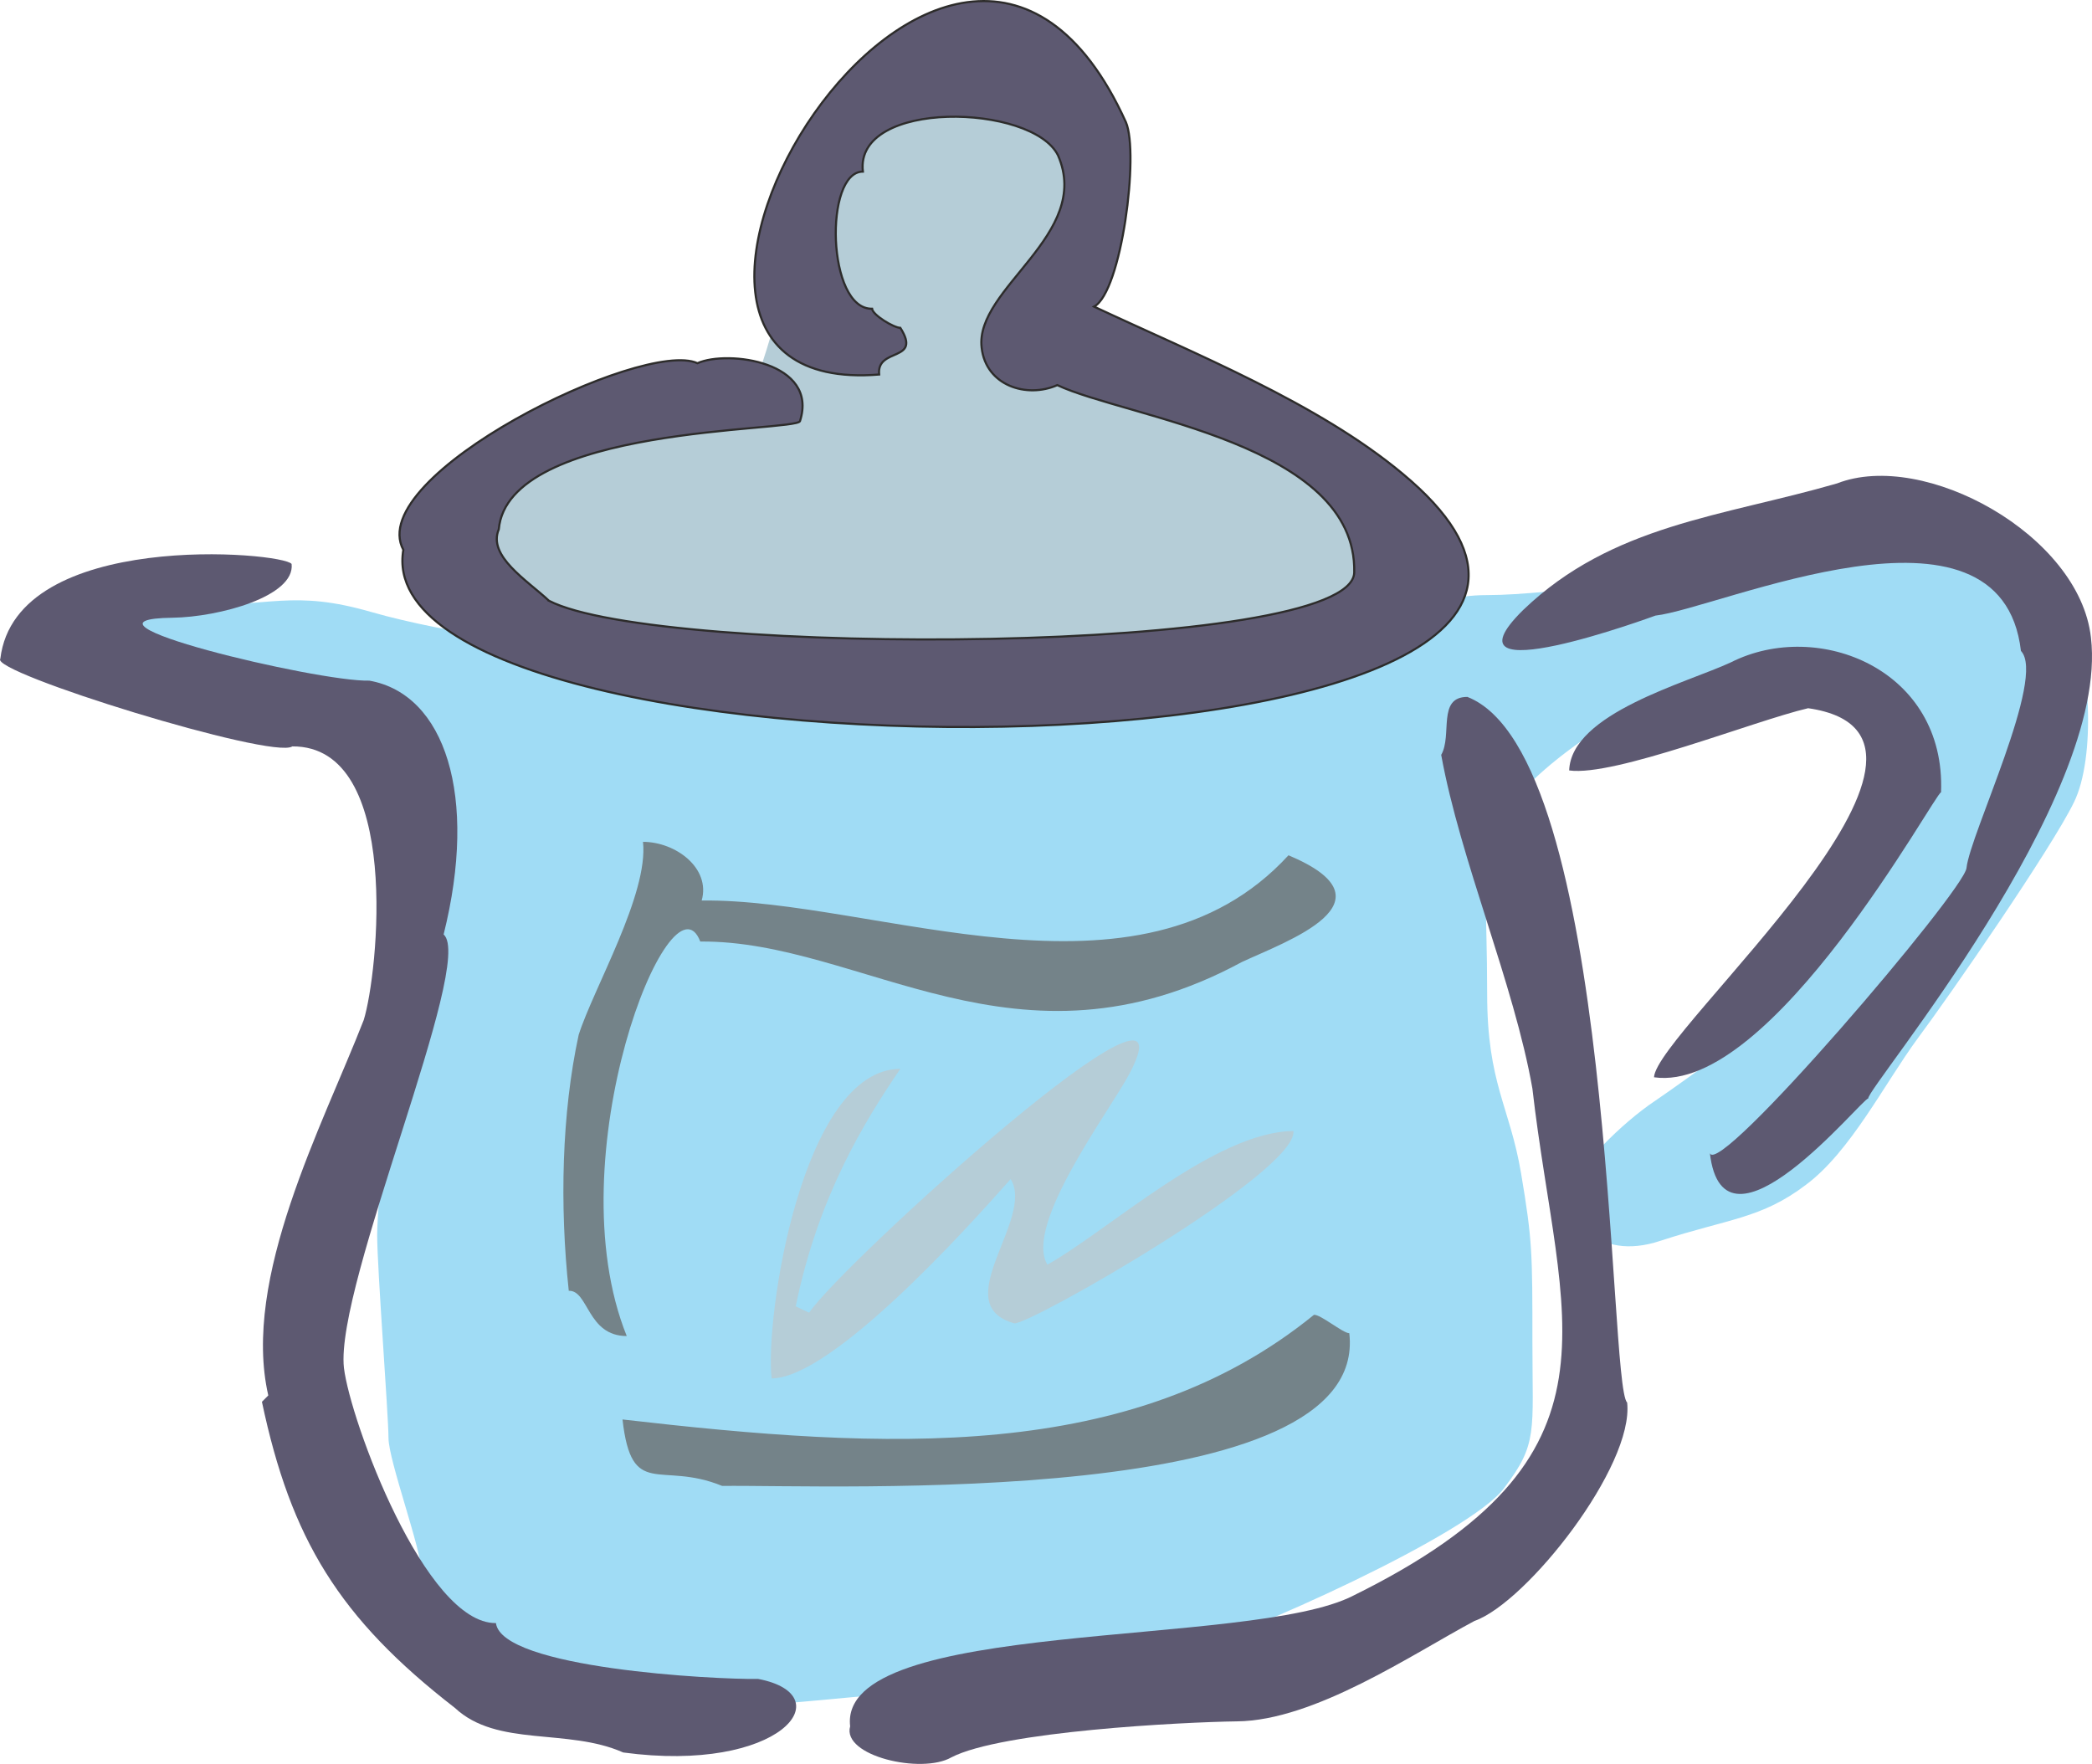
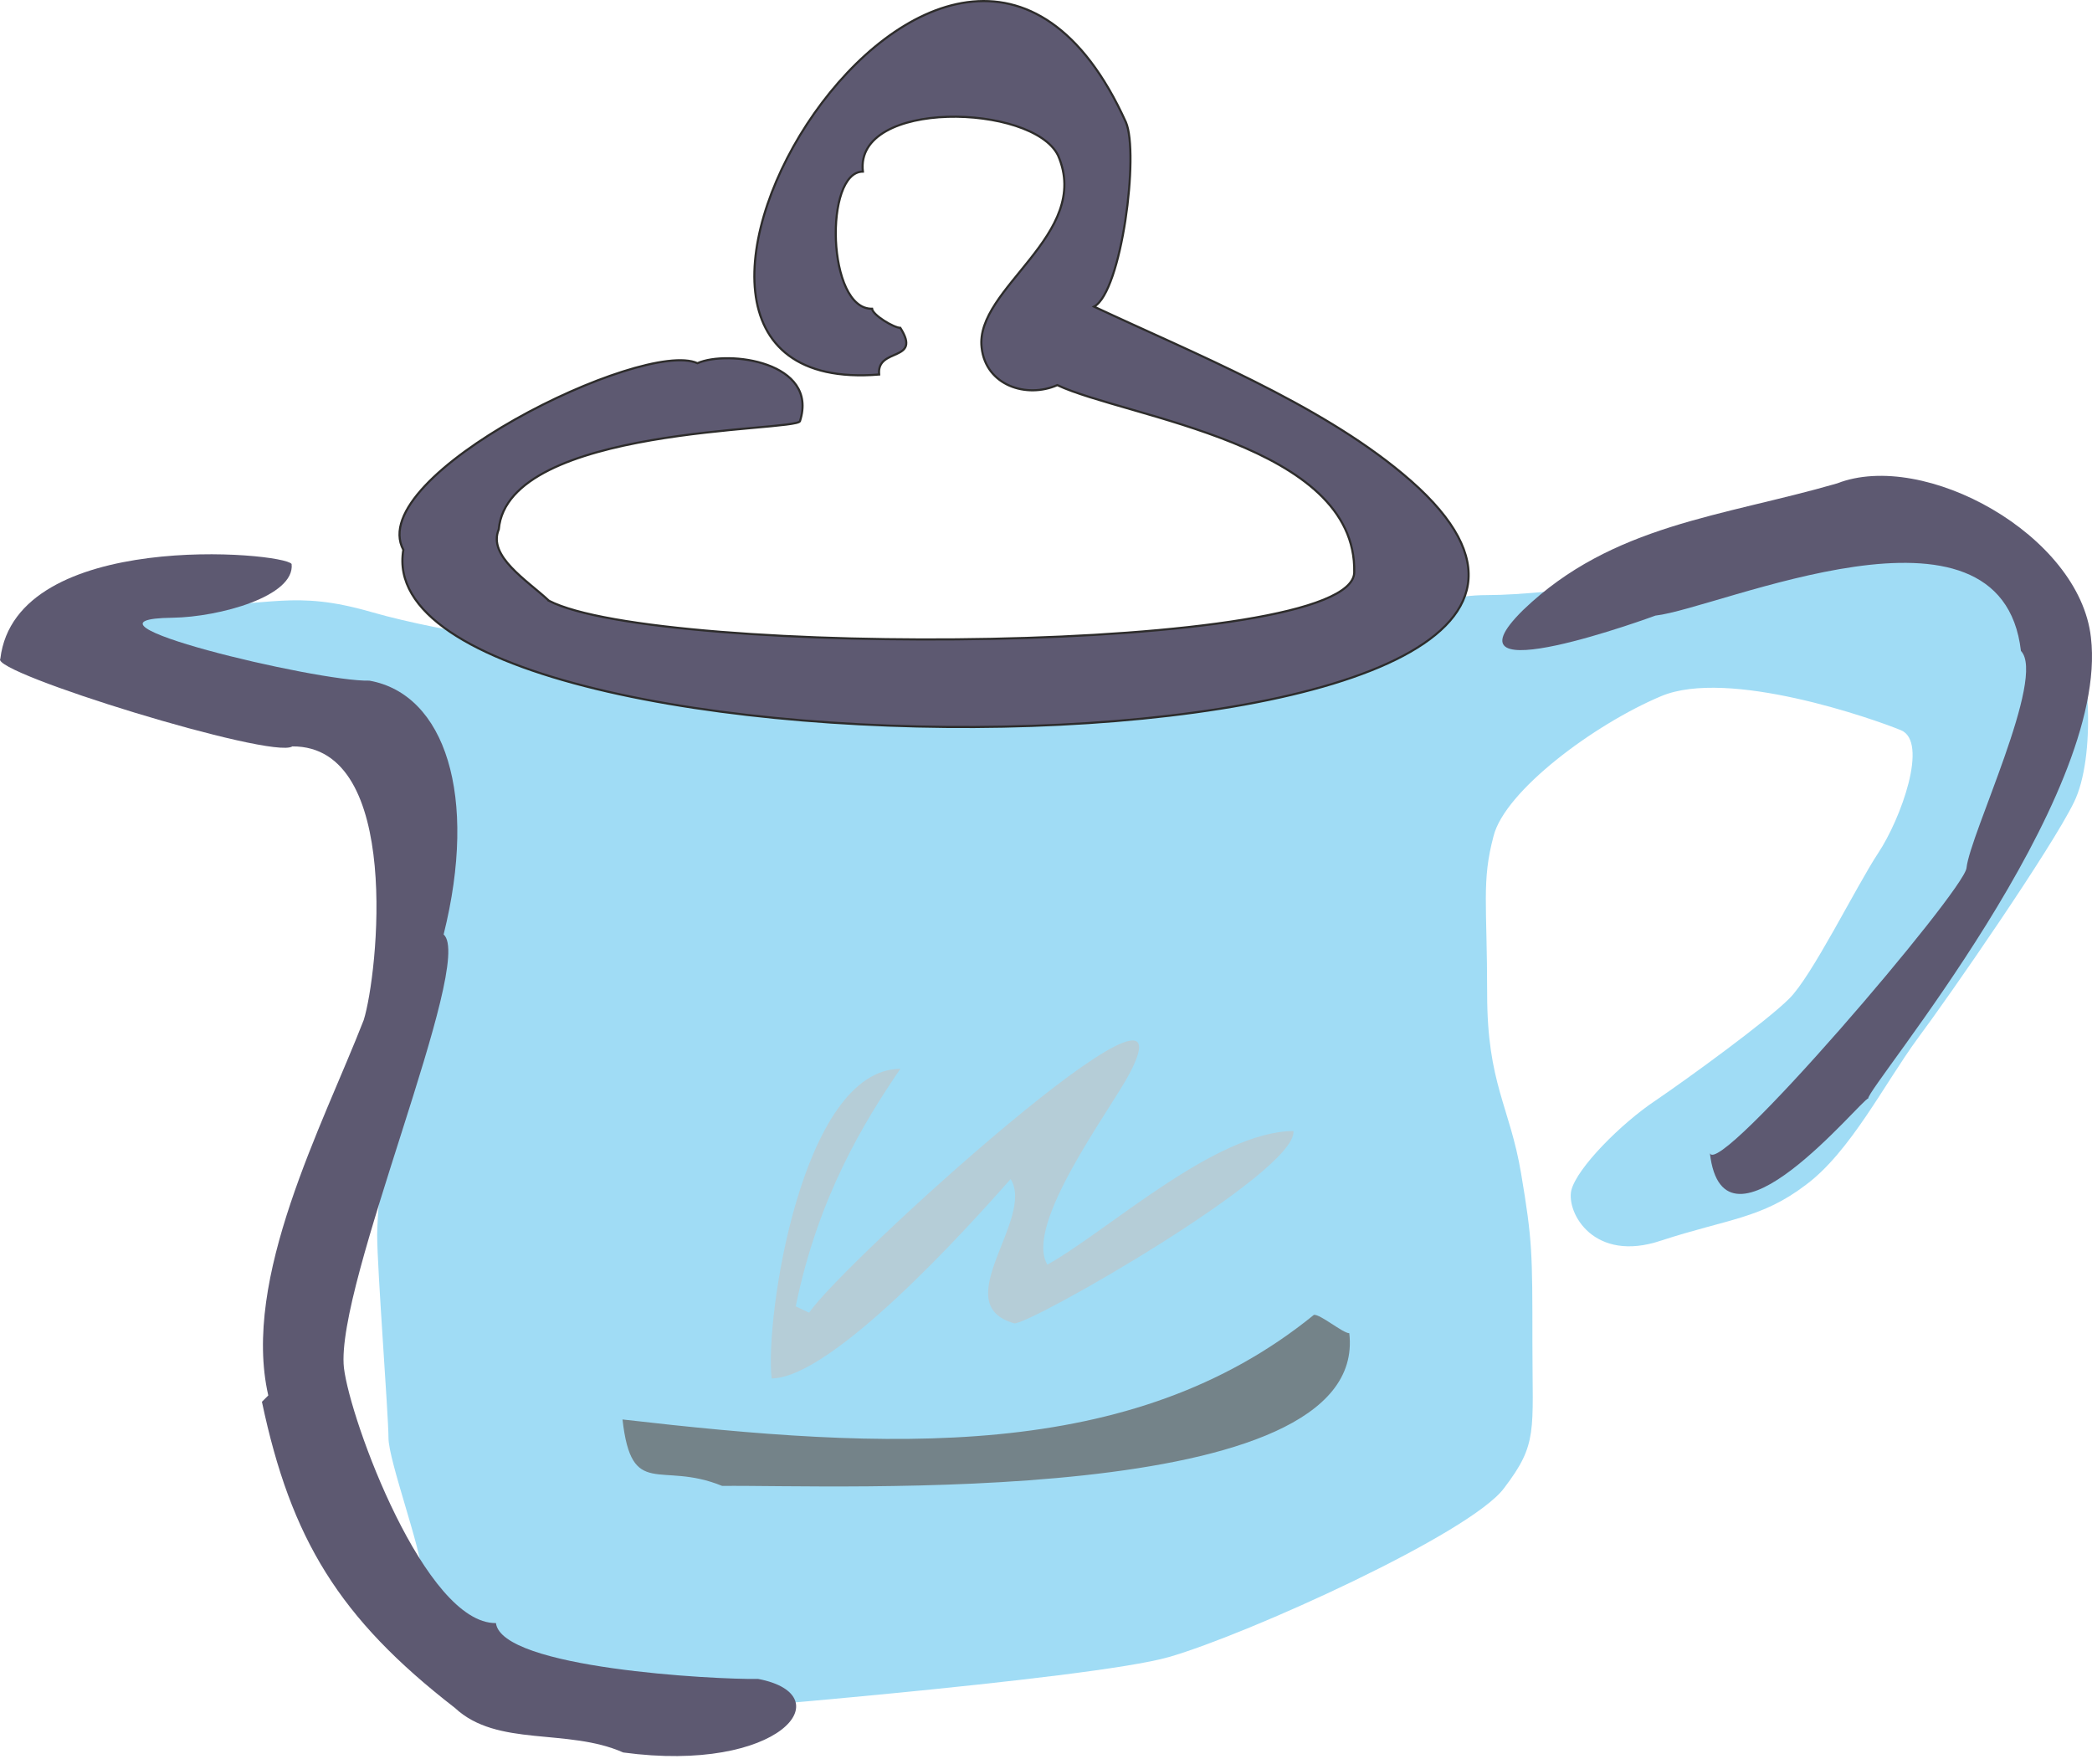
<svg xmlns="http://www.w3.org/2000/svg" width="284.062" height="239.509" viewBox="0 0 213.046 179.632">
-   <path d="M247.886 411.513s-6.84-6.264-6.768-8.568c0-2.304-5.688-3.456 0-7.992 5.688-4.608 20.376-9.144 20.376-9.144s5.76-1.152 6.84-4.608c1.152-3.456 3.456-11.448 3.456-14.904 0-3.456 5.688-11.448 9.072-12.6 3.456-1.08 10.296-9.72 12.528-4.536 2.304 5.112 9.072 10.872 7.92 17.712-1.152 6.912-12.456 10.296-1.152 13.752 11.376 3.456 18.216 3.456 22.752 9.144 4.536 5.76 14.76 6.912 12.528 12.6-2.304 5.76-13.68 6.912-27.36 10.296-13.536 3.456-60.192-1.152-60.192-1.152z" style="fill:#b5cdd7" transform="translate(-190.756 -344.07)" />
  <path d="M259.262 518.505c-1.656 1.152-19.872-5.112-19.872-5.112s-5.688-6.912-5.688-9.144c0-2.304-3.384-11.448-3.384-13.752 0-2.304-1.152-17.208-1.152-20.664 0-3.384 1.728-21.744 2.88-24.048 1.08-2.232 1.08-21.744 1.08-21.744s-5.112-3.384-11.88-4.464c-6.912-1.152-18.288-5.76-18.288-5.76s-9.648-3.384-2.808-5.688-.072-2.304 9.072-2.304c9.144 0 11.376-1.728 19.368.576 7.992 2.304 19.368 3.456 21.6 4.608 2.232 1.08 20.448 4.536 30.672 4.536s19.224-2.88 28.368-2.88c9.144 0 12.528-2.304 18.216-3.384 5.688-1.152 7.992-4.608 14.76-4.608 6.84 0 20.52-2.304 23.976-2.304 3.384 0 11.304-3.96 19.296-3.384 7.992.504 13.68 2.88 15.912 7.416 2.304 4.608 2.808 14.832.576 19.368-2.232 4.608-12.528 19.512-15.912 24.048-3.384 4.608-6.84 11.52-11.376 14.904-4.536 3.456-7.92 3.456-14.76 5.688-6.84 2.304-9.648-2.808-9.144-5.112.576-2.304 5.112-6.84 8.568-9.144 3.384-2.304 11.304-8.064 13.608-10.368 2.304-2.232 6.84-11.448 9.072-14.832 2.304-3.456 5.184-11.376 2.304-12.528-2.808-1.152-17.568-6.336-24.408-3.456-6.84 2.88-15.912 9.648-17.064 14.256-1.224 4.608-.648 6.912-.648 16.056 0 9.144 2.304 11.448 3.456 18.288 1.152 6.84 1.152 8.064 1.152 17.208 0 9.144.576 10.296-2.88 14.832-3.384 4.608-26.136 14.904-34.128 17.208-7.992 2.304-50.544 5.688-50.544 5.688z" style="fill:#a0dcf5" transform="translate(-190.756 -344.07)" />
  <path d="M228.374 413.385c-5.256.144-32.04-6.264-20.016-6.408 4.68-.072 12.456-2.16 12.096-5.472-.864-1.224-28.08-3.6-29.664 9.648-1.152 1.368 27.72 10.296 29.736 8.928 11.232-.072 8.712 23.256 7.272 27.864-4.176 10.728-12.456 26.28-9.72 38.232l-.648.648c2.952 13.968 7.848 22.032 19.656 31.176 4.32 4.032 11.448 2.016 17.136 4.536 15.984 2.16 22.392-5.832 13.752-7.488-4.464.072-26.136-1.08-26.712-5.688-7.2.072-14.832-20.592-15.48-25.992-.936-8.424 13.392-41.328 10.152-44.136 3.528-14.112.144-24.48-7.56-25.848z" style="fill:#5d5971" transform="translate(-190.756 -344.07)" />
  <path d="M246.662 405.249c-2.232-2.088-6.264-4.536-5.112-7.272.936-10.584 30.24-9.936 30.672-11.016 1.944-6.048-7.344-7.272-10.44-5.904-5.544-2.52-33.984 11.448-29.952 19.008-4.32 25.56 141.048 24.84 101.736-7.776-8.64-7.2-21.24-12.24-31.392-16.992 2.808-1.512 4.608-15.624 3.24-18.792-17.856-39.384-58.392 28.44-25.128 25.704-.288-2.808 4.392-1.224 2.16-4.752-.648 0-2.808-1.296-2.88-1.944-4.608.072-4.896-13.968-.936-13.968-.864-7.416 17.28-6.912 19.872-1.656 3.528 8.064-8.496 13.536-7.776 19.584.432 3.888 4.608 5.184 7.704 3.816 7.056 3.312 30.528 5.976 30.24 19.08-.216 8.424-70.92 8.64-82.008 2.88z" style="fill:#5d5971;stroke:#2d2c2b;stroke-width:.216;stroke-miterlimit:10.433" transform="translate(-190.756 -344.07)" />
-   <path d="M262.214 435.777c.936-3.312-2.664-5.976-5.976-5.976.576 5.328-5.04 14.904-6.552 19.656-1.728 7.992-1.944 17.352-1.008 26.064 2.016-.072 1.872 4.608 5.904 4.608-7.344-18.216 4.536-47.88 7.488-40.176 16.488-.144 32.256 14.472 55.152 2.088 4.464-2.088 16.056-6.12 4.752-10.872-15.264 16.632-42.048 4.392-59.76 4.608z" style="fill:#748389" transform="translate(-190.756 -344.07)" />
  <path d="M271.79 477.105c2.304-11.232 6.984-18.792 10.656-24.192-10.08.072-13.824 25.56-13.104 31.536 6.192-.072 19.944-15.336 24.336-20.304 2.52 4.032-6.552 12.744.36 14.688 1.368.288 28.872-15.408 28.44-19.584-7.992.072-18.864 10.152-25.056 13.608-2.448-4.032 6.48-15.84 8.352-19.44 7.416-13.968-29.376 19.44-32.616 24.336z" style="fill:#b5cdd7" transform="translate(-190.756 -344.07)" />
  <path d="M254.15 488.625c.936 8.208 3.816 4.176 10.152 6.768 11.016-.144 65.952 2.448 63.864-15.552-.648 0-2.952-1.944-3.6-1.872-18.576 15.12-43.56 13.752-70.416 10.656z" style="fill:#748389" transform="translate(-190.756 -344.07)" />
-   <path d="M316.718 519.369c7.92-.072 17.856-6.84 24.192-10.224 5.328-1.872 16.272-15.768 15.552-22.248-1.944-1.728-1.152-65.952-16.272-71.856-3.096 0-1.512 3.888-2.664 5.904 1.944 10.728 7.416 23.328 9.288 33.984 2.736 23.904 10.512 37.44-18.216 51.624-10.368 5.4-52.56 2.232-51.264 13.32-.864 3.024 7.272 4.896 10.296 3.168 5.112-2.664 23.616-3.6 29.088-3.672z" style="fill:#5d5971" transform="translate(-190.756 -344.07)" />
  <path d="M377.846 393.297c-11.664 3.384-22.896 4.176-31.968 12.888-9 8.856 13.464.576 13.464.576 6.48-.72 35.208-13.752 37.224 3.6 2.592 2.664-5.184 18.648-5.544 22.104-.216 2.304-25.416 31.824-26.136 29.016 1.368 11.952 15.48-5.544 16.128-5.544-.144-1.08 24.624-30.456 22.68-46.944-1.152-10.44-16.992-19.152-25.848-15.696z" style="fill:#5d5971" transform="translate(-190.756 -344.07)" />
-   <path d="M367.046 411.513c-4.464 2.088-16.272 5.184-16.488 11.016 4.608.648 18.792-5.04 24.336-6.336 19.512 2.808-15.48 32.904-15.696 37.584 12.024 1.728 28.728-29.16 29.232-29.016.504-12.528-12.528-17.712-21.384-13.248z" style="fill:#5d5971" transform="translate(-190.756 -344.07)" />
</svg>